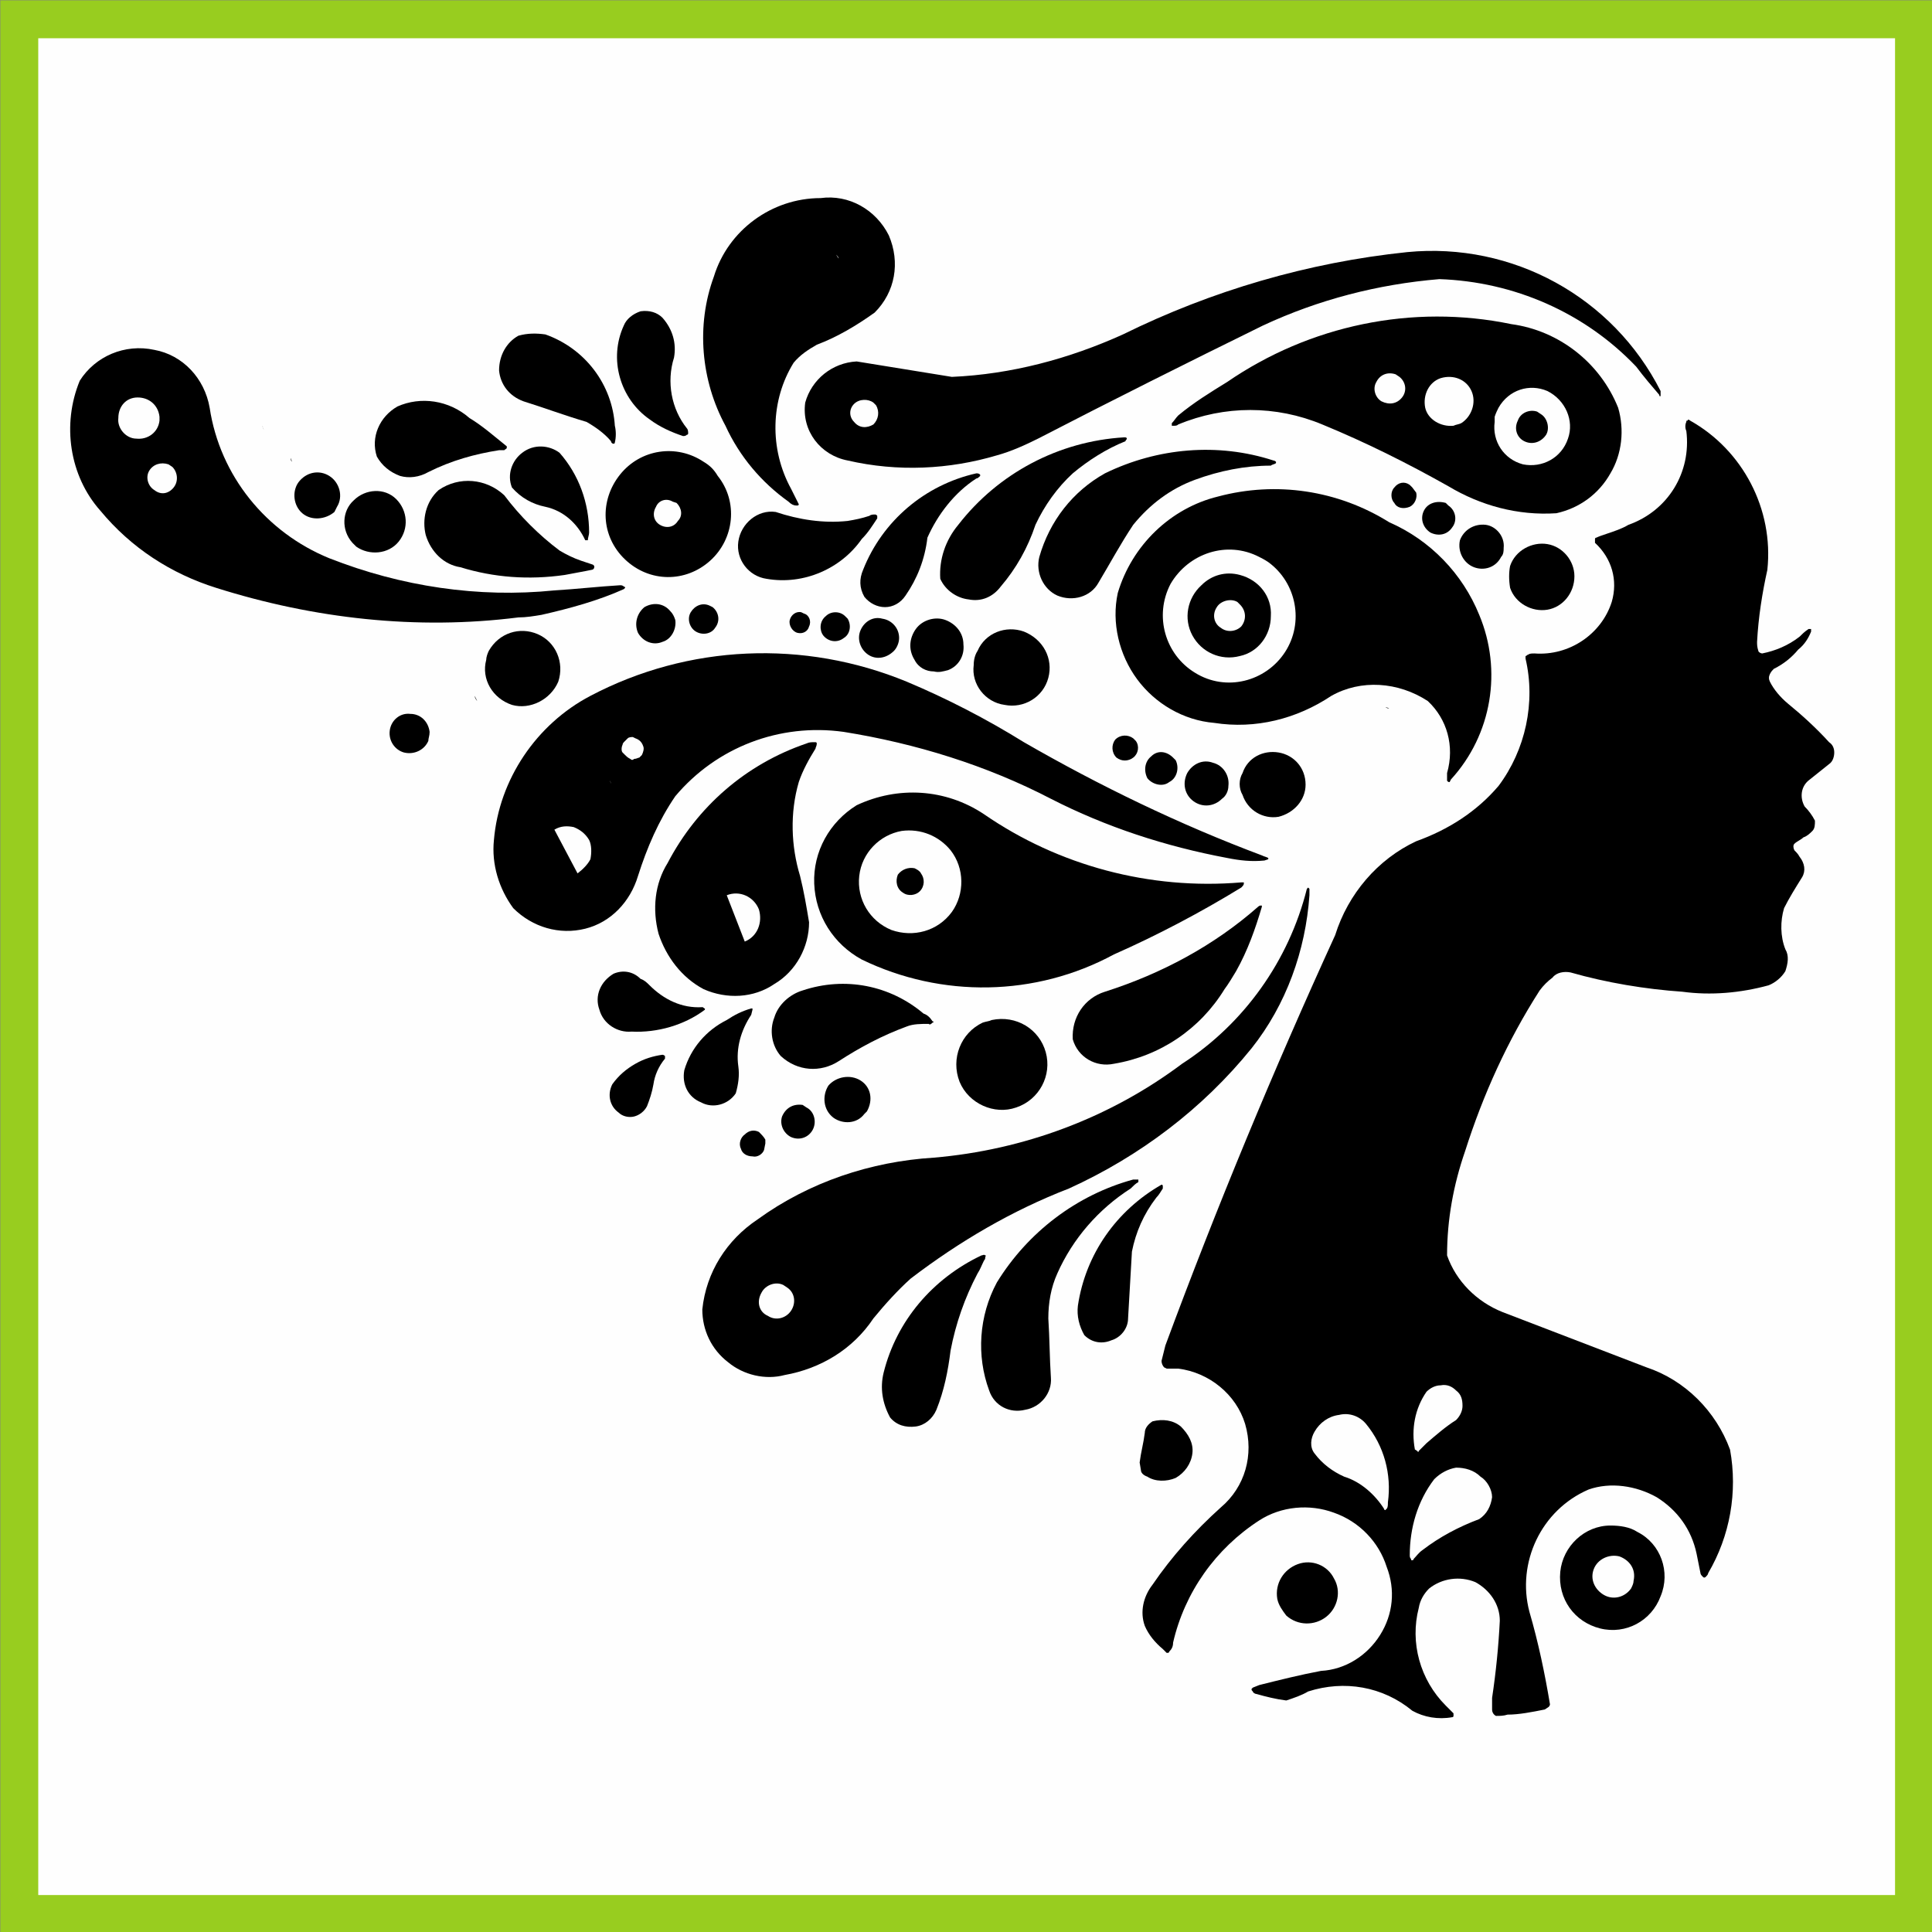
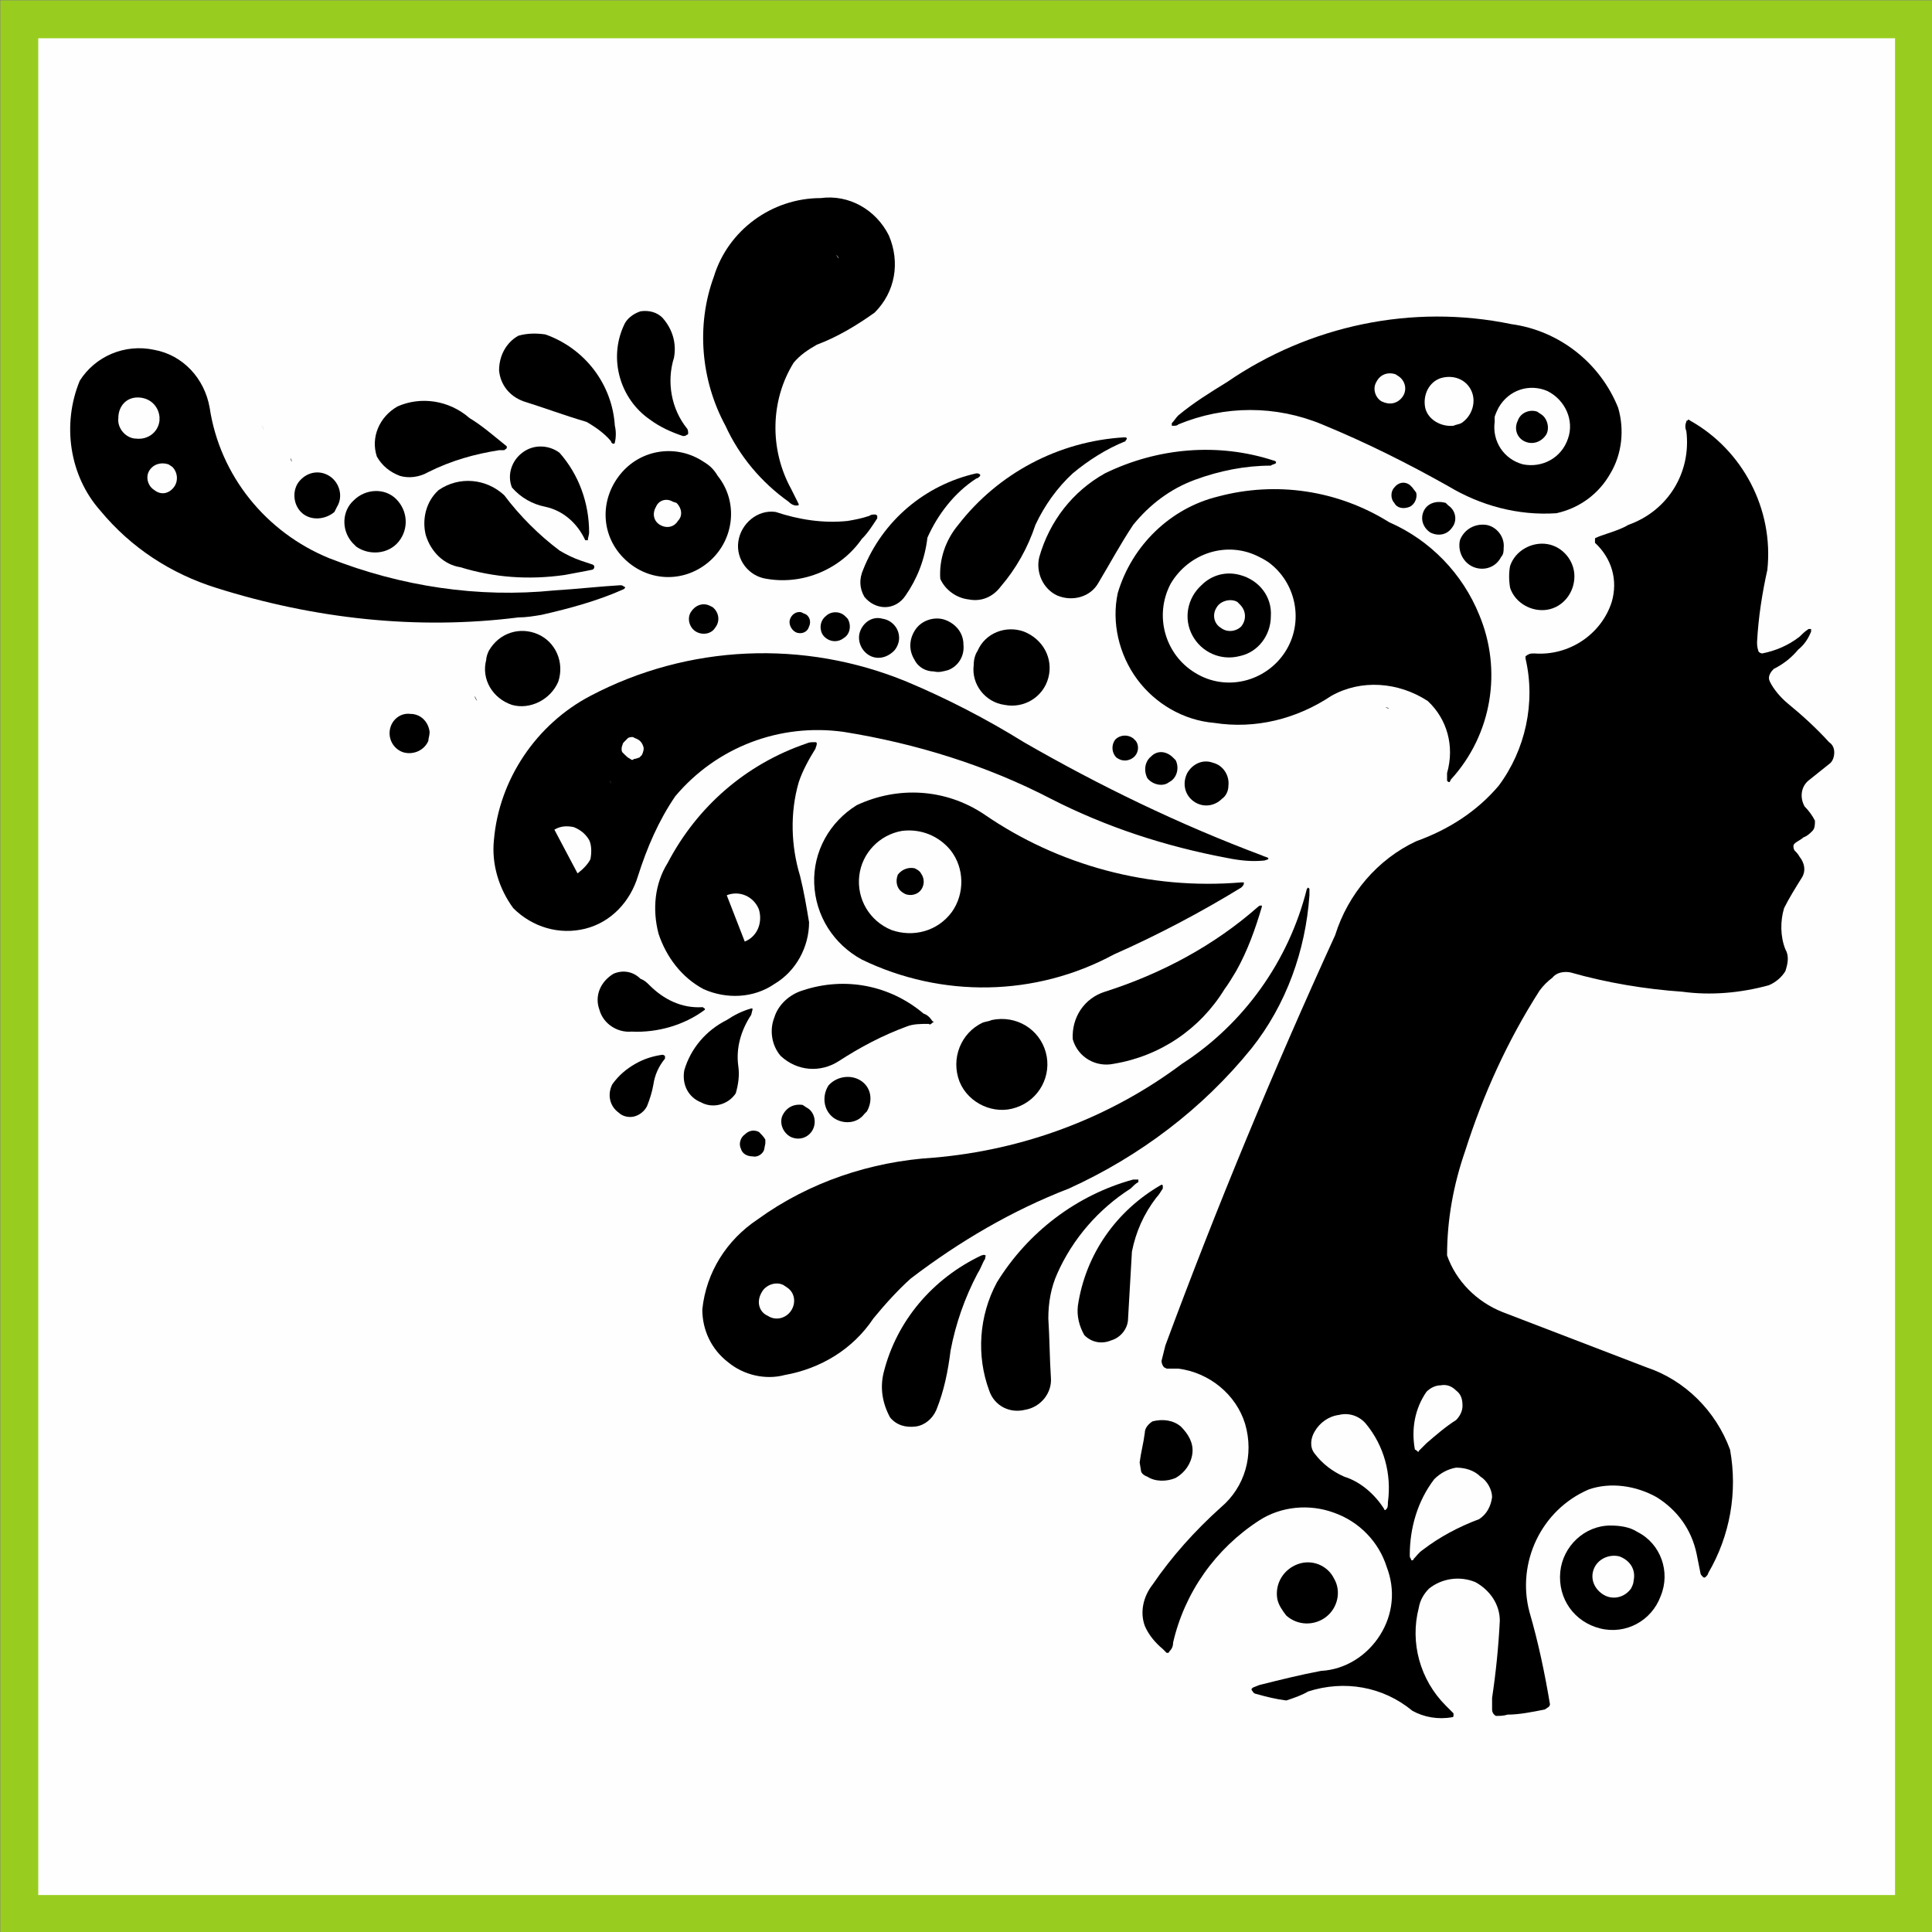
<svg xmlns="http://www.w3.org/2000/svg" xml:space="preserve" width="1500px" height="1500px" shape-rendering="geometricPrecision" text-rendering="geometricPrecision" image-rendering="optimizeQuality" fill-rule="evenodd" clip-rule="evenodd" viewBox="0 0 1502 1502">
  <rect x="0" y="0" width="1502" height="1502" fill="#808080" stroke="none" />
  <g id="Capa_x0020_1">
    <rect fill="#FEFEFE" stroke="#98CD1F" stroke-width="29.461" x="15" y="15" width="1473" height="1473" />
    <g id="_414144184">
      <path fill="black" d="M1115 1150c-13,17 -19,38 -19,59 0,1 0,2 1,3 0,1 0,1 1,1 0,0 1,0 1,-1 2,-2 4,-5 7,-7 13,-10 28,-18 44,-24 6,-4 9,-10 10,-17 0,-6 -4,-13 -9,-16 -5,-5 -12,-7 -19,-7 -6,1 -12,4 -17,9l0 0zm-93 -20c6,8 14,14 23,18 13,4 24,14 31,25 0,1 1,1 1,1 0,0 0,0 1,-1 1,-1 1,-3 1,-5 3,-22 -3,-44 -17,-61 -5,-6 -13,-9 -21,-7 -8,1 -15,6 -19,13 -3,5 -4,12 0,17l0 0zm78 -3c1,0 1,1 2,1 0,1 1,1 1,0 2,-2 4,-4 6,-6 7,-6 15,-13 23,-18 3,-3 5,-7 5,-11 0,-5 -1,-9 -5,-12 -3,-3 -7,-5 -12,-4 -4,0 -8,2 -11,5 -9,13 -12,29 -9,45l0 0zm11 108c10,-8 24,-10 36,-5 11,6 19,17 19,30 -1,20 -3,40 -6,60 0,3 0,6 0,9 0,2 1,4 3,5 3,0 6,0 9,-1 9,0 19,-2 29,-4l3 -2c0,0 1,-1 1,-2 -4,-24 -9,-48 -16,-72 -10,-38 9,-79 46,-95 17,-6 37,-3 53,6 16,10 27,25 31,44 1,5 2,10 3,15 0,1 1,2 2,3 1,1 2,0 2,0 1,-1 2,-2 2,-3 17,-29 23,-63 17,-96 -11,-30 -35,-54 -65,-64l-112 -43c-20,-8 -36,-24 -43,-44 0,-28 5,-55 14,-81 14,-44 33,-86 58,-125 3,-4 6,-7 10,-10 3,-4 9,-5 14,-4 28,8 58,13 87,15 22,3 45,1 67,-5 5,-2 10,-6 13,-11 2,-6 3,-12 0,-17 -4,-10 -4,-22 -1,-32 4,-8 9,-16 14,-24 3,-5 2,-11 -2,-16 -1,-2 -3,-4 -4,-5 -1,-2 -1,-4 0,-5 2,-2 5,-3 7,-5 3,-1 5,-3 7,-5 2,-2 2,-5 2,-8 -2,-4 -5,-8 -8,-11 -4,-7 -3,-16 4,-21 5,-4 10,-8 15,-12 3,-2 4,-6 4,-9 0,-3 -1,-6 -4,-8 -10,-11 -21,-21 -32,-30 -6,-5 -11,-11 -14,-17 -1,-2 -1,-4 0,-6 1,-2 2,-3 3,-4 8,-4 14,-9 19,-15 5,-4 8,-9 10,-14 0,-1 0,-1 0,-2 -1,0 -2,0 -2,0 -3,2 -5,4 -7,6 -9,7 -19,11 -29,13 -1,0 -3,-1 -3,-2 -1,-3 -1,-5 -1,-7 1,-19 4,-38 8,-56 5,-47 -19,-93 -60,-116 -1,-1 -2,-1 -2,0 -1,0 -1,0 -1,1 -1,2 -1,5 0,7 4,32 -14,62 -45,73 -5,3 -11,5 -17,7 -3,1 -6,2 -8,3 -1,0 -1,1 -1,1 0,1 0,2 0,3 13,12 18,29 13,46 -8,25 -33,42 -60,40 -2,0 -4,0 -5,1 -1,0 -1,1 -2,1 0,0 0,1 0,2 8,34 0,71 -21,99 -17,20 -39,34 -64,43 -30,14 -53,41 -63,73 -48,105 -92,211 -132,319 -1,4 -2,8 -3,12 0,2 1,4 2,5l2 1c3,0 6,0 9,0 24,3 45,20 52,43 7,24 0,49 -19,65 -20,18 -38,38 -53,60 -7,9 -10,21 -6,32 3,7 8,13 14,18l3 3c1,0 2,0 2,-1 2,-2 3,-4 3,-7 9,-39 33,-73 67,-95 17,-11 39,-13 58,-6 20,7 35,23 41,42 7,18 5,37 -5,53 -10,16 -27,27 -46,28 -16,3 -32,7 -48,11l-5 2c-1,1 -1,1 -1,1 0,1 0,1 1,2 0,1 2,2 3,2 7,2 15,4 23,5 6,-2 12,-4 17,-7 28,-9 58,-4 81,15 9,5 20,7 31,5 0,0 1,0 1,-1 0,-1 0,-1 0,-2 -2,-2 -4,-4 -6,-6 -20,-20 -28,-49 -21,-76 1,-6 4,-11 8,-15l0 0z" />
      <path fill="black" d="M1270 1229c2,-9 -3,-16 -11,-19 -8,-2 -17,2 -20,10 -3,8 1,16 8,20 7,4 16,2 21,-5 1,-2 2,-4 2,-6l0 0zm-18 -43c-20,0 -37,16 -39,36 -2,21 11,39 31,44 20,5 40,-6 47,-25 8,-19 0,-41 -18,-50 -6,-4 -14,-5 -21,-5l0 0z" />
      <path fill="black" d="M1000 1256c9,8 22,8 31,1 9,-7 12,-20 6,-30 -5,-10 -17,-15 -28,-11 -11,4 -18,15 -16,27 1,5 4,9 7,13l0 0z" />
      <path fill="black" d="M887 1143c0,2 2,4 5,5 6,4 15,4 22,1 7,-4 12,-11 13,-19 1,-8 -3,-15 -9,-21 -6,-5 -14,-6 -22,-4 -3,2 -6,5 -6,9 -1,8 -3,15 -4,23l1 6 0 0z" />
      <path fill="black" d="M760 990c2,-3 3,-6 5,-10 1,-1 1,-2 1,-3 1,-1 0,-1 0,-1 -1,-1 -2,0 -3,0 -38,18 -66,51 -76,91 -3,12 -1,24 5,35 5,6 12,8 20,7 7,-1 13,-6 16,-13 6,-15 9,-30 11,-46 4,-21 11,-41 21,-60l0 0z" />
      <path fill="black" d="M822 990c12,-27 32,-50 57,-66 2,-2 4,-4 6,-5 0,-1 0,-1 0,-2 0,0 0,0 0,0 -1,0 -3,0 -4,0 -44,12 -82,41 -106,80 -14,26 -16,57 -6,84 4,12 16,18 28,15 12,-2 21,-13 20,-25 -1,-15 -1,-31 -2,-46 0,-12 2,-24 7,-35l0 0z" />
      <path fill="black" d="M609 999c-6,-3 -14,0 -17,6 -4,7 -2,15 5,18 6,4 14,2 18,-4 4,-6 3,-14 -3,-18l-3 -2 0 0zm99 -5c38,-29 79,-53 123,-70 55,-25 104,-62 142,-109 27,-34 42,-76 45,-119 0,-2 0,-4 0,-5 -1,-1 -1,-1 -1,-1 0,0 0,0 -1,1 -14,56 -49,105 -97,136 -56,42 -123,67 -193,73 -49,3 -97,19 -137,48 -24,16 -40,41 -43,70 0,16 7,31 20,41 12,10 29,14 44,10 28,-5 53,-20 69,-44 9,-11 19,-22 29,-31l0 0z" />
      <path fill="black" d="M899 931c2,-2 3,-4 5,-7 0,-1 0,-1 0,-2 0,-1 -1,-1 -1,-1 -35,20 -59,54 -65,94 -1,8 1,16 5,23 6,6 14,7 21,4 7,-2 13,-9 13,-17 1,-17 2,-35 3,-52 3,-15 9,-29 19,-42l0 0z" />
      <path fill="black" d="M590 880c-4,-2 -8,-1 -11,2 -3,2 -5,7 -3,11 1,4 5,6 9,6 4,1 8,-2 9,-5l1 -5 0 -3c-1,-2 -3,-4 -5,-6l0 0z" />
      <path fill="black" d="M624 859c-7,-1 -13,2 -16,9 -2,6 1,13 7,16 7,3 14,0 17,-6 3,-6 1,-14 -5,-17l-3 -2 0 0z" />
      <path fill="black" d="M674 864c5,-9 3,-19 -5,-24 -8,-5 -19,-3 -25,4 -5,8 -4,19 4,25 7,5 18,5 24,-3l2 -2 0 0z" />
      <path fill="black" d="M481 865c3,3 8,4 12,3 4,-1 8,-4 10,-8 2,-5 4,-11 5,-17 1,-7 4,-14 9,-20 0,0 0,-1 0,-2 0,0 -1,-1 -2,-1 -7,1 -14,3 -21,7 -7,4 -13,9 -18,16 -4,8 -2,17 5,22l0 0z" />
      <path fill="black" d="M689 853c-1,-1 -2,-2 -3,-3l3 3 0 0z" />
      <path fill="black" d="M764 795c-17,8 -25,28 -18,46 7,17 27,26 44,20 18,-6 28,-25 23,-43 -5,-18 -23,-29 -42,-25 -2,1 -4,1 -7,2l0 0z" />
      <path fill="black" d="M565 793c-16,8 -28,22 -33,39 -2,11 3,21 13,25 9,5 21,2 27,-7 2,-7 3,-14 2,-21 -2,-14 2,-28 10,-40l1 -4c0,0 0,0 0,-1 -1,0 -1,0 -1,0 -7,2 -13,5 -19,9l0 0z" />
      <path fill="black" d="M718 788c-26,-22 -61,-29 -94,-18 -10,3 -19,11 -22,21 -4,10 -2,22 5,30 13,12 31,13 45,4 17,-11 34,-20 53,-27 5,-2 11,-2 17,-2 1,1 2,0 3,-1 1,0 1,-1 0,-1 -2,-3 -4,-5 -7,-6l0 0z" />
      <path fill="black" d="M961 755c9,-16 15,-33 20,-50 0,0 0,-1 0,-1 0,0 0,0 -1,0 0,0 -1,0 -2,1 -34,30 -75,52 -119,66 -16,5 -26,20 -25,37 4,14 18,22 32,19 36,-6 67,-27 86,-58 3,-4 6,-9 9,-14l0 0z" />
      <path fill="black" d="M498 761c-6,-6 -14,-7 -21,-4 -10,6 -15,17 -11,28 3,11 14,18 25,17 20,1 41,-5 57,-17 0,0 0,0 0,0 0,-1 0,-1 0,-1 -1,0 -1,-1 -2,-1 -16,1 -30,-6 -41,-17 -2,-2 -4,-4 -7,-5l0 0z" />
      <path fill="black" d="M579 732c10,-4 14,-15 11,-25 -4,-10 -15,-15 -25,-11l14 36 0 0zm43 -51c-7,-23 -8,-49 -1,-73 3,-9 8,-18 13,-26 0,-1 1,-2 1,-4 0,0 0,-1 -1,-1 0,0 0,0 -1,0 -2,0 -4,0 -6,1 -47,16 -85,49 -108,93 -10,16 -12,36 -7,55 6,18 18,34 35,43 18,8 39,7 55,-4 17,-10 27,-29 27,-48 -2,-12 -4,-24 -7,-36l0 0z" />
      <path fill="black" d="M701 646c-17,3 -31,17 -33,35 -2,18 8,35 25,42 17,6 36,1 47,-14 10,-14 10,-34 -1,-48 -9,-11 -23,-17 -38,-15l0 0zm165 96c34,-15 68,-33 99,-52 1,-1 2,-2 2,-3 0,0 0,-1 0,-1 -1,0 -1,0 -2,0 -71,6 -142,-13 -200,-53 -30,-20 -67,-22 -99,-7 -21,13 -34,36 -33,61 1,25 15,47 37,59 62,30 135,29 196,-4l0 0z" />
      <path fill="black" d="M449 679c4,-3 8,-7 10,-11 1,-5 1,-11 -1,-15 -3,-5 -7,-8 -12,-10 -5,-1 -10,-1 -15,2l18 34 0 0zm25 -72c0,1 1,1 1,2l-1 -2 0 0zm20 -33l-2 -1c-1,0 -3,0 -4,1 -1,1 -2,2 -3,3 0,0 -1,1 -1,2 -1,2 -1,5 0,6l2 2c1,1 2,2 4,3 1,1 2,1 3,0 2,0 3,-1 4,-1 1,-1 1,-1 2,-2 1,-2 2,-5 1,-7 -1,-3 -3,-5 -6,-6l0 0zm31 45c32,-38 81,-57 131,-50 56,9 111,26 161,52 43,22 89,37 137,46 10,2 19,3 29,2l3 -1c0,0 0,0 0,0 0,-1 0,-1 0,-1 -2,-1 -3,-1 -5,-2 -64,-24 -126,-54 -185,-88 -29,-18 -60,-34 -91,-47 -80,-33 -170,-29 -246,11 -42,22 -71,65 -75,112 -2,19 4,38 15,53 15,15 36,21 56,16 20,-5 35,-21 41,-41 7,-22 16,-43 29,-62l0 0z" />
      <path fill="black" d="M711 675c-5,-1 -10,1 -13,5 -2,5 -1,11 4,14 4,3 10,2 13,-1 4,-4 4,-10 1,-14 -1,-2 -3,-3 -5,-4l0 0z" />
-       <path fill="black" d="M966 618c4,12 16,19 28,17 12,-3 21,-13 21,-25 0,-13 -9,-23 -21,-25 -12,-2 -24,4 -28,16 -3,5 -3,12 0,17l0 0z" />
      <path fill="black" d="M1077 550c1,0 2,0 3,1l-3 -1 0 0z" />
      <path fill="black" d="M369 541c0,1 1,3 2,4l-2 -4 0 0z" />
      <path fill="black" d="M955 611c1,-8 -4,-16 -12,-18 -8,-3 -16,1 -20,8 -4,8 -2,17 5,22 7,5 16,4 22,-2 3,-2 5,-6 5,-10l0 0z" />
      <path fill="black" d="M912 589c-5,-5 -12,-6 -17,-1 -5,4 -6,11 -3,17 4,5 12,7 17,3 6,-3 8,-11 5,-17l-2 -2 0 0z" />
      <path fill="black" d="M979 433c-25,-13 -55,-3 -69,21 -13,25 -4,55 19,69 24,15 55,7 70,-16 15,-23 9,-54 -13,-70 -3,-2 -5,-3 -7,-4l0 0zm171 45c-13,-32 -38,-58 -70,-72 -40,-25 -88,-32 -133,-20 -37,9 -67,38 -78,75 -5,23 1,48 15,67 14,19 36,32 60,34 32,5 64,-3 91,-21 23,-13 52,-11 75,4 15,14 21,35 15,56l0 5c0,0 0,1 0,1 1,1 1,1 2,1l1 -2c32,-35 40,-85 22,-128l0 0z" />
      <path fill="black" d="M881 574c-4,-3 -10,-3 -14,1 -3,4 -3,10 1,14 4,3 9,3 13,0 4,-3 5,-9 2,-13l-2 -2 0 0z" />
      <path fill="black" d="M334 569c-1,-8 -7,-14 -15,-14 -8,-1 -15,5 -16,13 -1,8 4,15 11,17 8,2 16,-2 19,-9 0,-2 1,-4 1,-7l0 0z" />
      <path fill="black" d="M378 513c-4,15 5,30 20,35 14,4 30,-4 36,-18 5,-15 -2,-31 -16,-37 -14,-6 -30,-1 -38,13 -1,2 -2,5 -2,7l0 0z" />
      <path fill="black" d="M757 517c-2,15 9,29 24,31 15,3 30,-6 34,-21 4,-15 -4,-30 -19,-36 -14,-5 -30,1 -36,15 -2,3 -3,7 -3,11l0 0z" />
      <path fill="black" d="M726 522c4,1 7,0 11,-1 8,-3 13,-11 12,-20 0,-9 -6,-16 -14,-19 -8,-3 -18,0 -23,7 -5,7 -6,16 -1,24 3,6 9,9 15,9l0 0z" />
      <path fill="black" d="M467 518c-2,0 -3,0 -4,0l4 0 0 0z" />
      <path fill="black" d="M699 496c0,-8 -6,-14 -13,-15 -7,-2 -14,2 -17,9 -3,7 0,15 6,19 6,4 14,3 20,-3 2,-2 4,-6 4,-10l0 0z" />
      <path fill="black" d="M962 468c-5,-3 -13,-1 -16,4 -4,6 -2,13 3,16 5,4 12,3 16,-1 4,-5 4,-12 -1,-17l-2 -2 0 0zm-28 -13c-11,10 -14,26 -7,39 7,13 22,20 37,16 14,-3 24,-16 24,-31 1,-15 -9,-28 -24,-32 -11,-3 -22,0 -30,8l0 0z" />
-       <path fill="black" d="M521 475c-5,-6 -13,-7 -20,-3 -6,5 -8,13 -5,20 4,7 12,10 19,7 7,-2 11,-10 10,-17 -1,-3 -2,-5 -4,-7l0 0z" />
      <path fill="black" d="M657 479c-4,-4 -11,-4 -15,0 -5,4 -5,11 -2,15 4,5 11,6 16,2 5,-3 6,-10 3,-15l-2 -2 0 0z" />
      <path fill="black" d="M552 471c-6,-3 -12,0 -15,5 -3,5 -1,12 4,15 5,3 12,2 15,-3 4,-5 3,-12 -2,-16l-2 -1 0 0z" />
      <path fill="black" d="M623 476c-4,-1 -8,2 -9,6 -1,4 2,9 6,10 4,1 8,-1 9,-5 2,-4 0,-9 -4,-10l-2 -1 0 0z" />
      <path fill="black" d="M131 361c-6,-2 -12,0 -15,5 -3,5 -1,12 4,15 5,4 11,3 15,-2 4,-5 3,-12 -1,-16l-3 -2 0 0zm-7 -37c-1,-9 -8,-15 -17,-15 -9,0 -15,7 -15,16 -1,8 6,16 14,16 9,1 17,-5 18,-14l0 -3 0 0zm297 154c22,-5 44,-11 64,-20 0,0 1,-1 1,-1 0,-1 -1,-1 -1,-1 -1,-1 -2,-1 -3,-1 -17,1 -34,3 -51,4 -59,6 -119,-3 -175,-25 -49,-20 -85,-64 -93,-117 -4,-23 -21,-41 -43,-45 -23,-5 -46,5 -58,24 -14,34 -8,74 16,101 24,29 55,49 90,60 76,24 156,33 235,23 6,0 12,-1 18,-2l0 0z" />
      <path fill="black" d="M759 372c1,0 2,-1 3,-2 0,0 0,0 0,-1 0,0 0,0 0,0 -1,-1 -2,-1 -3,-1 -40,9 -73,37 -88,75 -3,7 -3,14 1,21 4,5 10,8 16,8 6,0 12,-3 16,-9 9,-13 15,-28 17,-45 8,-18 21,-35 38,-46l0 0z" />
      <path fill="black" d="M1174 457c4,12 17,19 29,17 12,-2 21,-13 21,-26 0,-12 -9,-23 -21,-25 -12,-2 -25,5 -29,17 -1,5 -1,11 0,17l0 0z" />
      <path fill="black" d="M834 368c12,-10 26,-19 41,-25 0,-1 1,-1 1,-2 0,-1 -1,-1 -2,-1 -51,3 -98,28 -129,68 -10,12 -15,27 -14,42 4,9 13,15 22,16 10,2 19,-2 25,-10 12,-14 21,-30 27,-48 7,-15 17,-29 29,-40l0 0z" />
      <path fill="black" d="M929 373c19,-7 39,-11 59,-11 1,-1 3,-1 4,-2 0,0 0,0 0,-1 0,0 -1,-1 -2,-1 -43,-14 -90,-10 -131,10 -25,14 -43,37 -51,65 -3,12 3,25 14,30 12,5 26,1 32,-10 9,-15 17,-30 27,-45 13,-16 29,-28 48,-35l0 0z" />
      <path fill="black" d="M659 405c-19,2 -38,-1 -56,-7 -14,-2 -27,9 -29,23 -2,14 8,27 22,29 29,5 58,-8 74,-31 5,-5 8,-10 12,-16 0,0 0,-1 0,-2 -1,-1 -1,-1 -2,-1 -1,0 -3,0 -4,1 -6,2 -11,3 -17,4l0 0z" />
      <path fill="black" d="M435 428c-16,-12 -31,-27 -43,-43 -14,-13 -35,-15 -51,-4 -10,9 -13,23 -10,35 4,13 14,23 27,25 26,8 53,10 81,6 5,-1 11,-2 16,-3l5 -1c1,0 2,-1 2,-2 0,0 0,-1 0,-1 0,0 -1,-1 -1,-1 -3,-1 -6,-2 -9,-3 -6,-2 -12,-5 -17,-8l0 0z" />
      <path fill="black" d="M523 390c-5,-3 -11,-1 -13,4 -3,5 -2,11 3,14 5,3 11,2 14,-3 4,-4 3,-10 -1,-14l-3 -1 0 0zm24 -31c-21,-14 -49,-10 -65,10 -16,20 -15,48 4,66 19,18 47,18 66,1 19,-17 22,-46 6,-66 -3,-5 -6,-8 -11,-11l0 0z" />
      <path fill="black" d="M1169 426c1,-9 -6,-17 -14,-18 -9,-1 -17,4 -20,12 -2,9 3,18 11,21 8,3 17,0 21,-8 2,-2 2,-5 2,-7l0 0z" />
      <path fill="black" d="M277 425c10,7 25,6 33,-4 8,-10 7,-24 -2,-33 -9,-9 -24,-8 -33,1 -9,8 -10,23 -1,33l3 3 0 0z" />
      <path fill="black" d="M398 379c7,8 16,13 26,15 14,3 25,13 31,26 0,0 1,0 1,0 0,0 0,0 1,0 0,-2 1,-4 1,-6 0,-23 -8,-45 -23,-62 -8,-6 -20,-7 -29,0 -8,6 -12,17 -8,27l0 0z" />
      <path fill="black" d="M1124 391c-7,-2 -14,0 -17,6 -3,6 -1,13 5,17 6,3 13,2 17,-4 4,-5 3,-13 -3,-17l-2 -2 0 0z" />
      <path fill="black" d="M262 394c5,-8 2,-19 -6,-24 -8,-5 -18,-3 -24,5 -5,7 -4,18 3,24 7,6 18,5 25,-1l2 -4 0 0z" />
      <path fill="black" d="M1162 324l0 4c-2,15 7,29 22,33 15,3 30,-5 35,-20 5,-14 -2,-30 -16,-37 -14,-6 -30,-1 -38,13 -1,2 -2,4 -3,7l0 0zm-26 5c8,-5 12,-16 8,-25 -4,-9 -14,-13 -24,-10 -9,3 -14,13 -12,23 2,9 12,15 22,14 2,-1 4,-1 6,-2l0 0zm-51 -38c-6,-2 -12,0 -15,6 -3,5 -1,12 4,15 6,3 12,2 16,-3 4,-5 3,-12 -2,-16l-3 -2 0 0zm173 26c-14,-35 -46,-60 -83,-65 -77,-16 -157,1 -221,45 -13,8 -26,16 -38,26 -2,2 -3,4 -5,6 0,0 0,1 0,2 0,0 1,0 1,0 2,0 3,0 4,-1 36,-15 76,-15 112,0 34,14 66,30 98,48 25,15 54,23 84,21 18,-4 33,-15 42,-31 9,-15 11,-34 6,-51l0 0z" />
      <path fill="black" d="M650 198c1,1 2,2 2,3l-2 -3 0 0zm-15 70c16,-6 31,-15 45,-25 16,-16 20,-39 11,-60 -10,-20 -31,-32 -53,-29 -38,0 -72,25 -83,61 -14,38 -10,81 9,116 11,24 28,44 49,59 2,2 4,3 6,3 1,0 1,0 1,0 0,0 1,0 1,-1 -2,-4 -4,-8 -6,-12 -17,-31 -16,-69 2,-98 5,-6 11,-10 18,-14l0 0z" />
      <path fill="black" d="M1096 377c-4,-3 -9,-2 -12,2 -3,3 -3,9 0,12 2,4 7,5 12,3 4,-2 6,-7 5,-11l-3 -4 -2 -2 0 0z" />
      <path fill="black" d="M226 356c0,1 0,2 1,3l-1 -3 0 0z" />
      <path fill="black" d="M365 325c-16,-14 -38,-17 -56,-9 -14,8 -21,24 -16,39 4,7 10,12 18,15 7,2 15,1 22,-3 18,-9 36,-14 55,-17l4 0c1,-1 2,-1 2,-2 0,0 0,-1 0,-1 -10,-8 -19,-16 -29,-22l0 0z" />
-       <path fill="black" d="M679 313c-4,-3 -11,-3 -15,1 -4,4 -4,10 0,14 4,5 10,5 15,2 4,-4 5,-10 2,-15l-2 -2 0 0zm128 28c58,-30 116,-59 175,-88 43,-20 89,-32 137,-36 58,2 113,26 153,68 6,8 12,15 18,22 0,1 0,1 1,1 0,0 0,0 0,-1 0,-1 0,-2 0,-3 -37,-73 -115,-116 -197,-108 -77,8 -152,30 -221,64 -42,19 -87,31 -133,33 -25,-4 -49,-8 -74,-12 -19,1 -35,14 -40,32 -3,22 12,41 33,45 39,9 79,7 116,-4 11,-3 22,-8 32,-13l0 0z" />
      <path fill="black" d="M204 331c0,1 1,2 1,3l-1 -3 0 0z" />
      <path fill="black" d="M403 261c-9,5 -15,15 -15,27 1,11 8,20 19,24 16,5 32,11 49,16 7,4 14,9 19,15 0,1 1,2 2,2 0,0 1,0 1,-1 1,-4 1,-9 0,-13 -2,-32 -23,-60 -54,-71 -7,-1 -14,-1 -21,1l0 0z" />
-       <path fill="black" d="M1195 320c-6,-2 -13,1 -15,7 -3,6 -1,13 5,16 6,3 13,1 17,-5 3,-5 1,-13 -4,-16l-3 -2 0 0z" />
+       <path fill="black" d="M1195 320c-6,-2 -13,1 -15,7 -3,6 -1,13 5,16 6,3 13,1 17,-5 3,-5 1,-13 -4,-16z" />
      <path fill="black" d="M485 253c-12,26 -3,57 20,73 8,6 17,10 26,13 1,0 2,0 3,-1 1,0 1,-1 1,-1 0,-1 0,-3 -1,-4 -12,-15 -16,-36 -10,-55 2,-11 -1,-22 -9,-31 -4,-4 -10,-6 -17,-5 -6,2 -11,6 -13,11l0 0z" />
    </g>
  </g>
</svg>